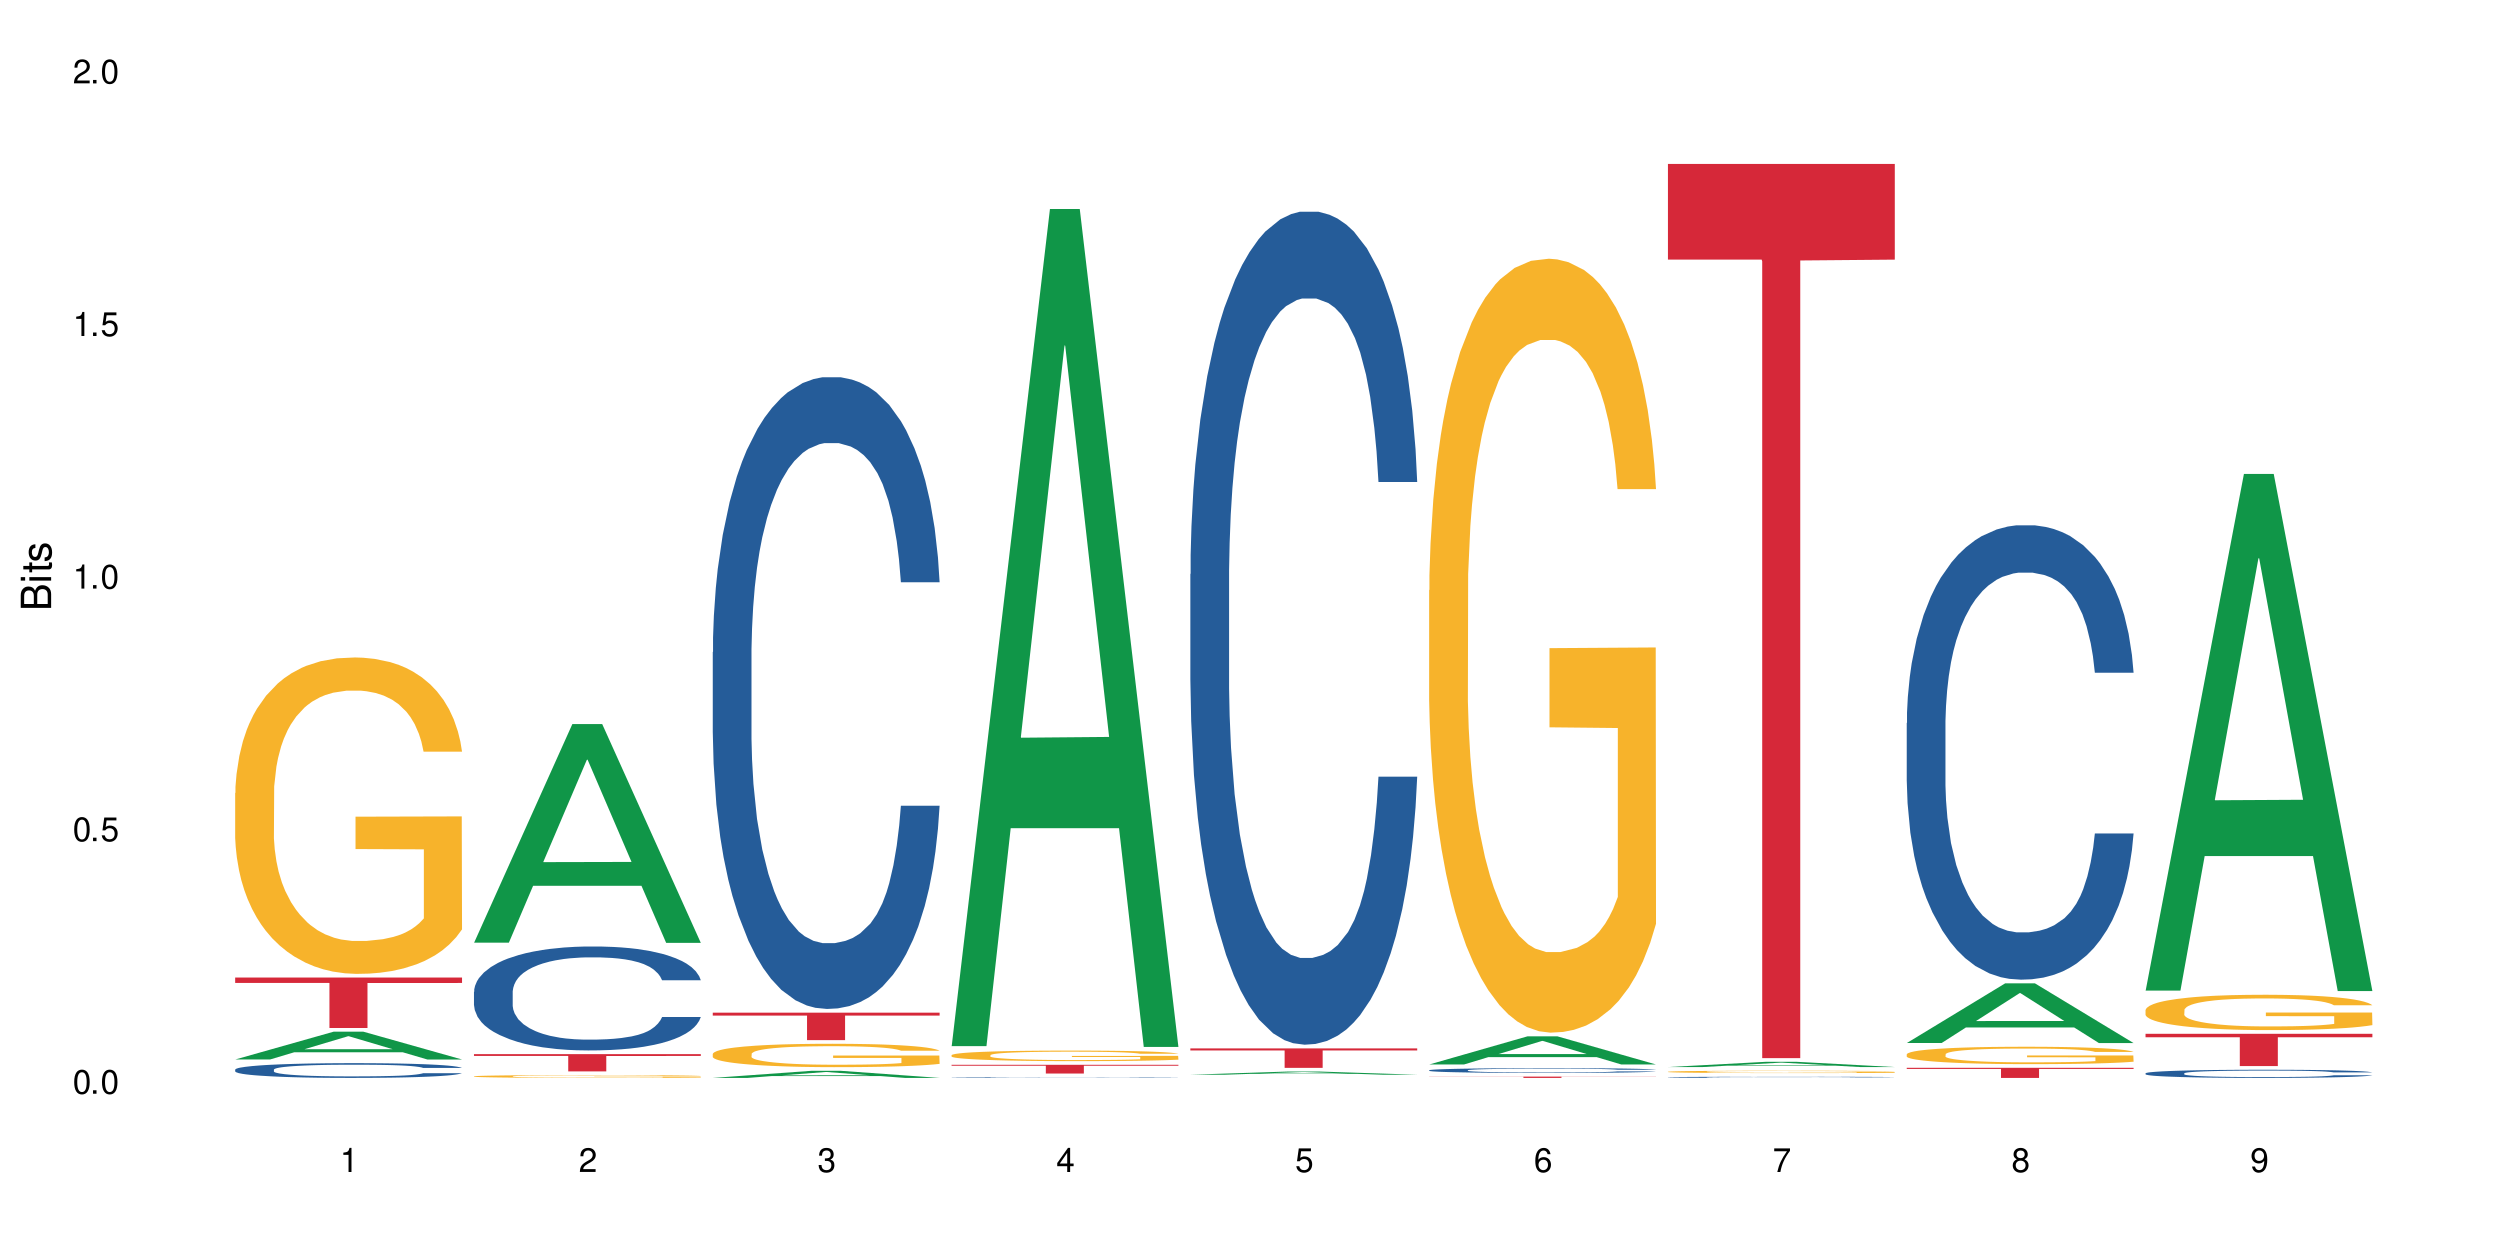
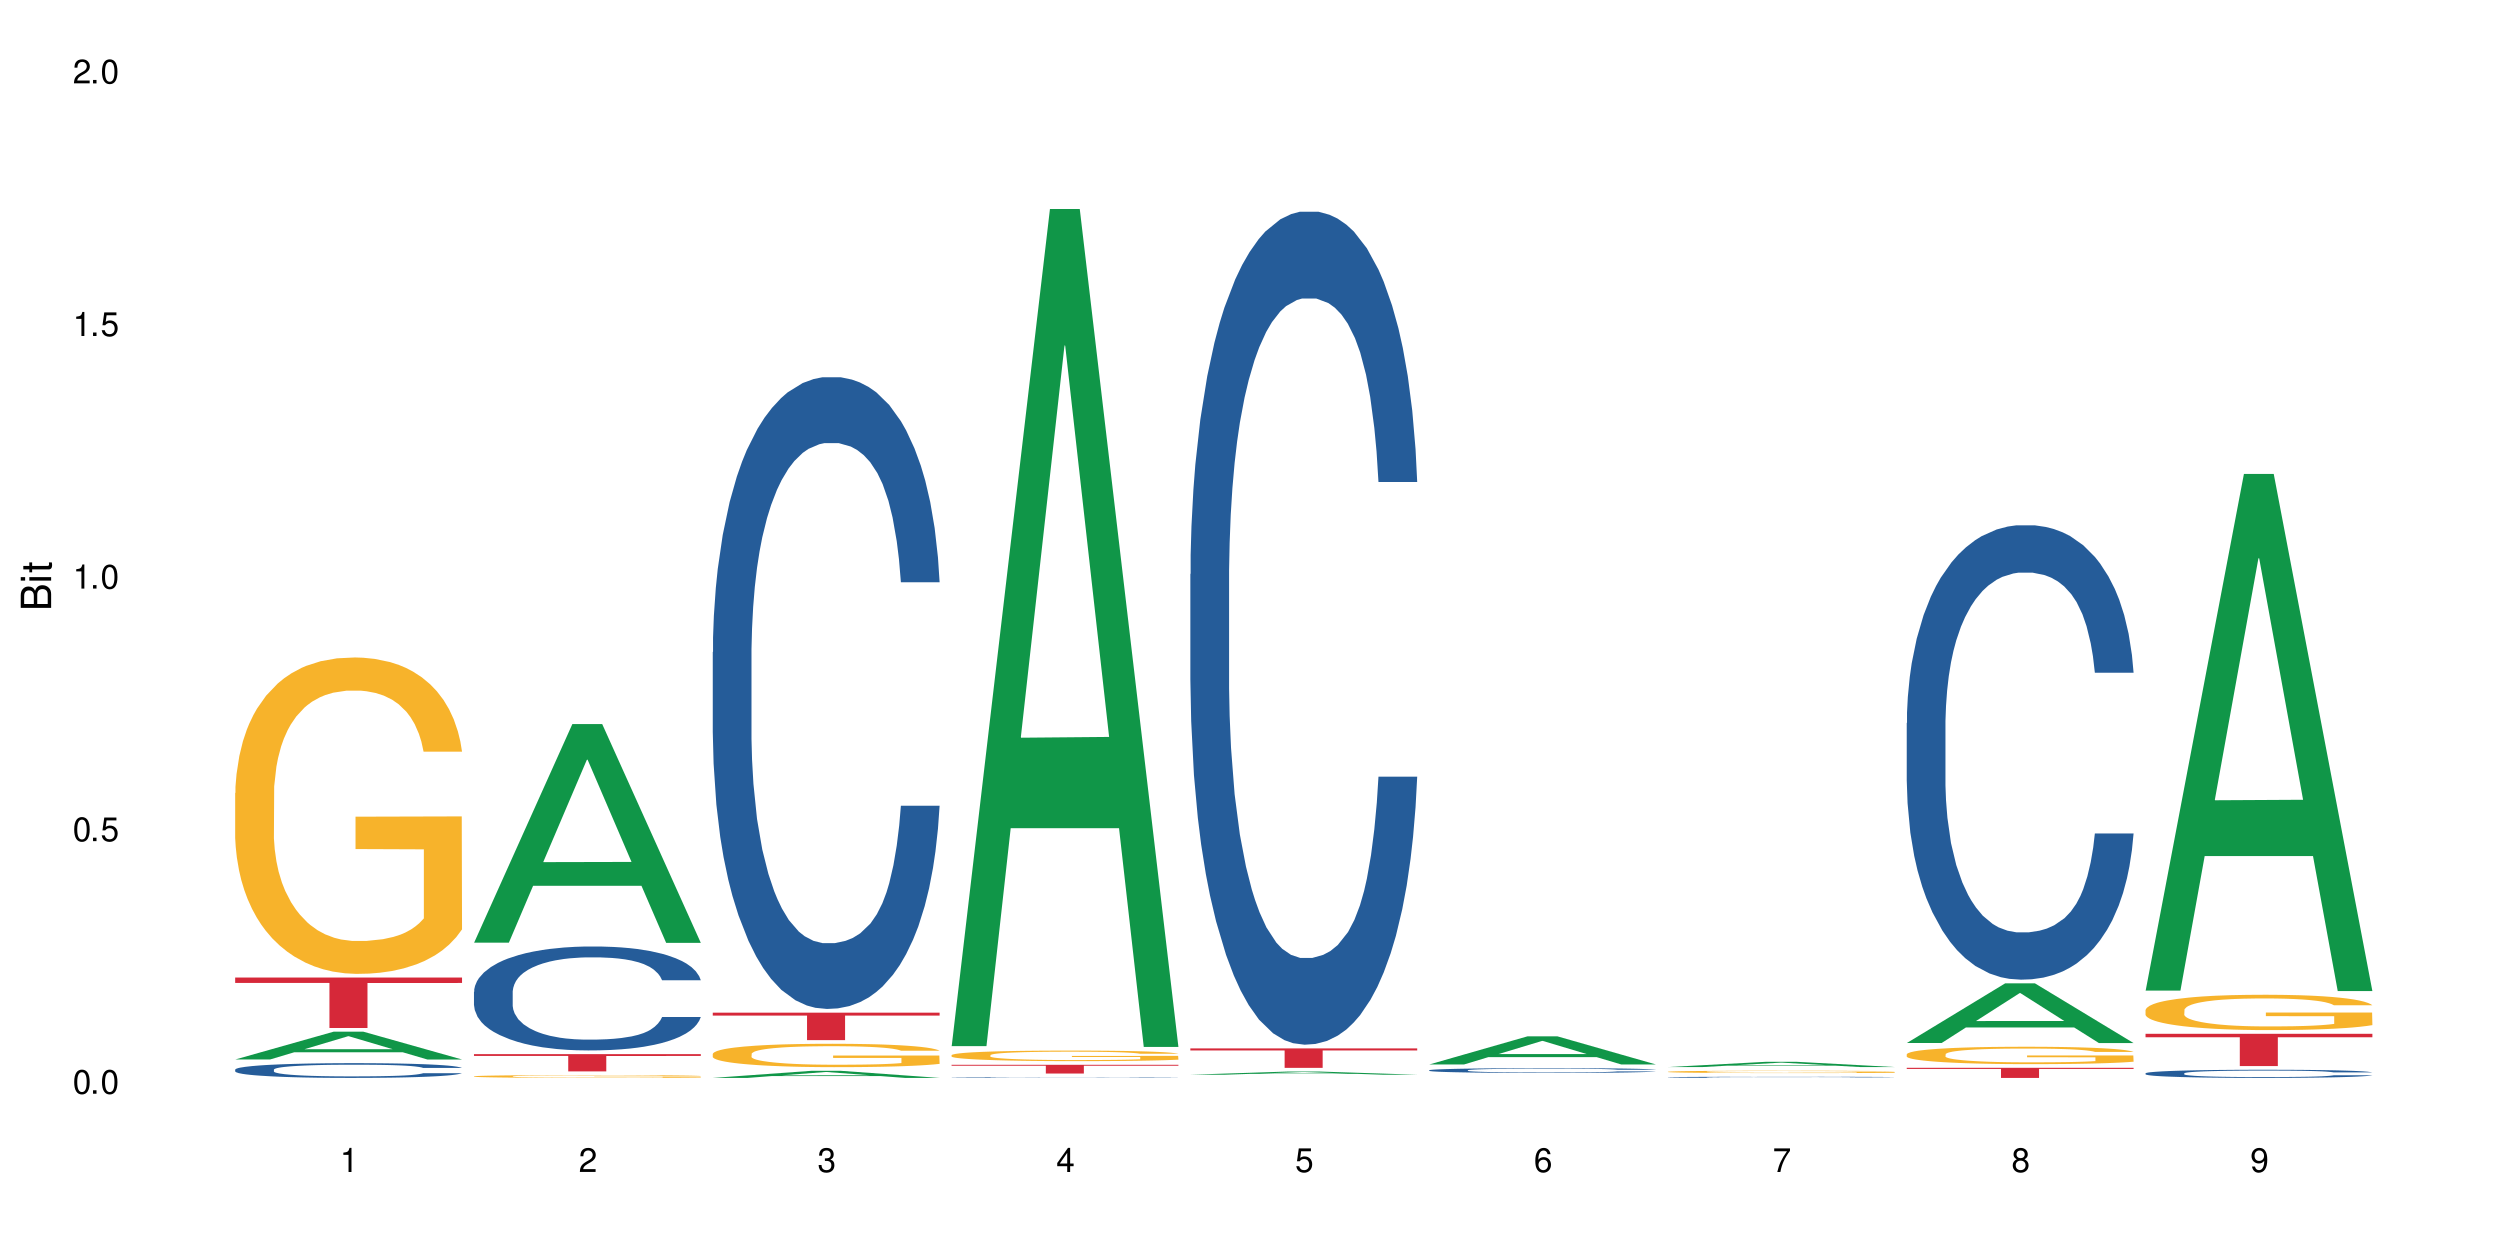
<svg xmlns="http://www.w3.org/2000/svg" xmlns:xlink="http://www.w3.org/1999/xlink" width="720" height="360" viewBox="0 0 720 360">
  <defs>
    <g>
      <g id="glyph-0-0">
</g>
      <g id="glyph-0-1">
        <path d="M 2.641 -6.938 C 2 -6.938 1.422 -6.656 1.078 -6.172 C 0.641 -5.562 0.406 -4.641 0.406 -3.359 C 0.406 -1.016 1.188 0.219 2.641 0.219 C 4.078 0.219 4.859 -1.016 4.859 -3.297 C 4.859 -4.641 4.656 -5.547 4.203 -6.172 C 3.844 -6.656 3.281 -6.938 2.641 -6.938 Z M 2.641 -6.188 C 3.547 -6.188 4 -5.25 4 -3.375 C 4 -1.406 3.562 -0.484 2.625 -0.484 C 1.734 -0.484 1.281 -1.438 1.281 -3.344 C 1.281 -5.25 1.734 -6.188 2.641 -6.188 Z M 2.641 -6.188 " />
      </g>
      <g id="glyph-0-2">
        <path d="M 1.828 -1 L 0.828 -1 L 0.828 0 L 1.828 0 Z M 1.828 -1 " />
      </g>
      <g id="glyph-0-3">
        <path d="M 4.562 -6.797 L 1.062 -6.797 L 0.547 -3.094 L 1.328 -3.094 C 1.719 -3.562 2.047 -3.734 2.578 -3.734 C 3.484 -3.734 4.062 -3.109 4.062 -2.094 C 4.062 -1.125 3.484 -0.531 2.578 -0.531 C 1.828 -0.531 1.375 -0.906 1.188 -1.672 L 0.328 -1.672 C 0.453 -1.109 0.547 -0.844 0.75 -0.594 C 1.125 -0.078 1.828 0.219 2.594 0.219 C 3.969 0.219 4.922 -0.781 4.922 -2.219 C 4.922 -3.562 4.031 -4.484 2.719 -4.484 C 2.25 -4.484 1.859 -4.359 1.469 -4.062 L 1.734 -5.969 L 4.562 -5.969 Z M 4.562 -6.797 " />
      </g>
      <g id="glyph-0-4">
        <path d="M 2.484 -4.938 L 2.484 0 L 3.328 0 L 3.328 -6.938 L 2.766 -6.938 C 2.469 -5.875 2.281 -5.734 0.984 -5.562 L 0.984 -4.938 Z M 2.484 -4.938 " />
      </g>
      <g id="glyph-0-5">
        <path d="M 4.859 -0.828 L 1.281 -0.828 C 1.359 -1.406 1.672 -1.781 2.5 -2.281 L 3.469 -2.828 C 4.406 -3.344 4.906 -4.062 4.906 -4.906 C 4.906 -5.484 4.672 -6.031 4.266 -6.406 C 3.859 -6.766 3.375 -6.938 2.719 -6.938 C 1.859 -6.938 1.219 -6.625 0.844 -6.031 C 0.609 -5.672 0.5 -5.234 0.484 -4.531 L 1.328 -4.531 C 1.359 -5.016 1.406 -5.281 1.531 -5.516 C 1.75 -5.938 2.188 -6.203 2.703 -6.203 C 3.469 -6.203 4.031 -5.641 4.031 -4.891 C 4.031 -4.344 3.719 -3.859 3.125 -3.516 L 2.234 -3 C 0.812 -2.172 0.406 -1.531 0.328 -0.016 L 4.859 -0.016 Z M 4.859 -0.828 " />
      </g>
      <g id="glyph-0-6">
        <path d="M 2.125 -3.188 L 2.578 -3.188 C 3.5 -3.188 3.984 -2.766 3.984 -1.922 C 3.984 -1.062 3.469 -0.531 2.594 -0.531 C 1.656 -0.531 1.203 -1 1.156 -2.016 L 0.312 -2.016 C 0.344 -1.453 0.438 -1.094 0.609 -0.781 C 0.953 -0.109 1.625 0.219 2.547 0.219 C 3.953 0.219 4.859 -0.625 4.859 -1.938 C 4.859 -2.828 4.516 -3.297 3.703 -3.594 C 4.344 -3.844 4.656 -4.328 4.656 -5.031 C 4.656 -6.219 3.875 -6.938 2.578 -6.938 C 1.203 -6.938 0.484 -6.172 0.453 -4.703 L 1.297 -4.703 C 1.312 -5.125 1.344 -5.359 1.453 -5.578 C 1.641 -5.969 2.062 -6.203 2.594 -6.203 C 3.344 -6.203 3.797 -5.75 3.797 -5 C 3.797 -4.516 3.609 -4.219 3.25 -4.047 C 3.016 -3.953 2.703 -3.922 2.125 -3.906 Z M 2.125 -3.188 " />
      </g>
      <g id="glyph-0-7">
        <path d="M 3.141 -1.672 L 3.141 0 L 3.984 0 L 3.984 -1.672 L 4.984 -1.672 L 4.984 -2.438 L 3.984 -2.438 L 3.984 -6.938 L 3.359 -6.938 L 0.266 -2.578 L 0.266 -1.672 Z M 3.141 -2.438 L 1 -2.438 L 3.141 -5.5 Z M 3.141 -2.438 " />
      </g>
      <g id="glyph-0-8">
        <path d="M 4.781 -5.125 C 4.609 -6.266 3.891 -6.938 2.844 -6.938 C 2.094 -6.938 1.422 -6.578 1.031 -5.953 C 0.594 -5.266 0.406 -4.422 0.406 -3.172 C 0.406 -2 0.578 -1.25 0.984 -0.641 C 1.359 -0.078 1.953 0.219 2.703 0.219 C 3.984 0.219 4.922 -0.75 4.922 -2.094 C 4.922 -3.375 4.062 -4.281 2.844 -4.281 C 2.172 -4.281 1.641 -4.031 1.281 -3.516 C 1.281 -5.234 1.828 -6.188 2.797 -6.188 C 3.391 -6.188 3.797 -5.797 3.938 -5.125 Z M 2.734 -3.531 C 3.547 -3.531 4.062 -2.953 4.062 -2.031 C 4.062 -1.156 3.484 -0.531 2.703 -0.531 C 1.922 -0.531 1.328 -1.188 1.328 -2.078 C 1.328 -2.938 1.906 -3.531 2.734 -3.531 Z M 2.734 -3.531 " />
      </g>
      <g id="glyph-0-9">
        <path d="M 4.984 -6.797 L 0.438 -6.797 L 0.438 -5.969 L 4.109 -5.969 C 2.5 -3.656 1.828 -2.234 1.328 0 L 2.219 0 C 2.594 -2.172 3.453 -4.047 4.984 -6.094 Z M 4.984 -6.797 " />
      </g>
      <g id="glyph-0-10">
        <path d="M 3.75 -3.656 C 4.469 -4.094 4.688 -4.438 4.688 -5.078 C 4.688 -6.172 3.844 -6.938 2.641 -6.938 C 1.438 -6.938 0.594 -6.172 0.594 -5.094 C 0.594 -4.438 0.812 -4.094 1.516 -3.656 C 0.734 -3.266 0.359 -2.703 0.359 -1.922 C 0.359 -0.656 1.281 0.219 2.641 0.219 C 3.984 0.219 4.922 -0.656 4.922 -1.922 C 4.922 -2.703 4.531 -3.266 3.75 -3.656 Z M 2.641 -6.188 C 3.359 -6.188 3.812 -5.75 3.812 -5.062 C 3.812 -4.406 3.344 -3.984 2.641 -3.984 C 1.922 -3.984 1.453 -4.406 1.453 -5.078 C 1.453 -5.75 1.922 -6.188 2.641 -6.188 Z M 2.641 -3.266 C 3.484 -3.266 4.062 -2.719 4.062 -1.906 C 4.062 -1.078 3.484 -0.531 2.625 -0.531 C 1.797 -0.531 1.219 -1.094 1.219 -1.906 C 1.219 -2.719 1.781 -3.266 2.641 -3.266 Z M 2.641 -3.266 " />
      </g>
      <g id="glyph-0-11">
        <path d="M 0.516 -1.578 C 0.672 -0.453 1.406 0.219 2.438 0.219 C 3.188 0.219 3.859 -0.141 4.266 -0.766 C 4.688 -1.453 4.891 -2.297 4.891 -3.547 C 4.891 -4.719 4.703 -5.453 4.312 -6.078 C 3.938 -6.641 3.344 -6.938 2.594 -6.938 C 1.297 -6.938 0.359 -5.969 0.359 -4.625 C 0.359 -3.344 1.234 -2.453 2.453 -2.453 C 3.094 -2.453 3.578 -2.672 4.016 -3.203 C 4 -1.484 3.469 -0.531 2.5 -0.531 C 1.906 -0.531 1.484 -0.906 1.359 -1.578 Z M 2.578 -6.203 C 3.375 -6.203 3.969 -5.531 3.969 -4.641 C 3.969 -3.797 3.391 -3.188 2.547 -3.188 C 1.734 -3.188 1.234 -3.766 1.234 -4.688 C 1.234 -5.562 1.797 -6.203 2.578 -6.203 Z M 2.578 -6.203 " />
      </g>
      <g id="glyph-1-0">
</g>
      <g id="glyph-1-1">
        <path d="M 0 -0.953 L 0 -4.891 C 0 -5.719 -0.234 -6.344 -0.734 -6.797 C -1.188 -7.234 -1.812 -7.469 -2.5 -7.469 C -3.547 -7.469 -4.188 -7 -4.625 -5.875 C -4.984 -6.688 -5.625 -7.094 -6.531 -7.094 C -7.172 -7.094 -7.734 -6.859 -8.141 -6.391 C -8.562 -5.922 -8.75 -5.344 -8.75 -4.5 L -8.75 -0.953 Z M -4.984 -2.062 L -7.766 -2.062 L -7.766 -4.219 C -7.766 -4.844 -7.688 -5.203 -7.453 -5.5 C -7.219 -5.812 -6.859 -5.969 -6.375 -5.969 C -5.891 -5.969 -5.531 -5.812 -5.297 -5.5 C -5.062 -5.203 -4.984 -4.844 -4.984 -4.219 Z M -0.984 -2.062 L -4 -2.062 L -4 -4.781 C -4 -5.766 -3.438 -6.359 -2.484 -6.359 C -1.547 -6.359 -0.984 -5.766 -0.984 -4.781 Z M -0.984 -2.062 " />
      </g>
      <g id="glyph-1-2">
        <path d="M -6.281 -1.797 L -6.281 -0.797 L 0 -0.797 L 0 -1.797 Z M -8.75 -1.797 L -8.75 -0.797 L -7.484 -0.797 L -7.484 -1.797 Z M -8.75 -1.797 " />
      </g>
      <g id="glyph-1-3">
        <path d="M -6.281 -3.047 L -6.281 -2.016 L -8.016 -2.016 L -8.016 -1.016 L -6.281 -1.016 L -6.281 -0.172 L -5.469 -0.172 L -5.469 -1.016 L -0.719 -1.016 C -0.078 -1.016 0.281 -1.453 0.281 -2.234 C 0.281 -2.5 0.25 -2.719 0.188 -3.047 L -0.641 -3.047 C -0.609 -2.906 -0.594 -2.766 -0.594 -2.562 C -0.594 -2.141 -0.719 -2.016 -1.156 -2.016 L -5.469 -2.016 L -5.469 -3.047 Z M -6.281 -3.047 " />
      </g>
      <g id="glyph-1-4">
-         <path d="M -4.531 -5.25 C -5.766 -5.25 -6.469 -4.422 -6.469 -2.969 C -6.469 -1.516 -5.719 -0.562 -4.547 -0.562 C -3.562 -0.562 -3.094 -1.062 -2.734 -2.562 L -2.516 -3.484 C -2.344 -4.188 -2.094 -4.469 -1.641 -4.469 C -1.047 -4.469 -0.641 -3.875 -0.641 -3 C -0.641 -2.453 -0.797 -2 -1.062 -1.75 C -1.25 -1.594 -1.422 -1.531 -1.875 -1.469 L -1.875 -0.406 C -0.422 -0.453 0.281 -1.266 0.281 -2.922 C 0.281 -4.5 -0.5 -5.516 -1.719 -5.516 C -2.656 -5.516 -3.172 -4.984 -3.469 -3.734 L -3.703 -2.766 C -3.891 -1.953 -4.156 -1.609 -4.594 -1.609 C -5.188 -1.609 -5.547 -2.125 -5.547 -2.938 C -5.547 -3.75 -5.203 -4.172 -4.531 -4.203 Z M -4.531 -5.25 " />
-       </g>
+         </g>
    </g>
  </defs>
  <rect x="-72" y="-36" width="864" height="432" fill="rgb(100%, 100%, 100%)" fill-opacity="1" />
  <path fill-rule="nonzero" fill="rgb(6.275%, 58.824%, 28.235%)" fill-opacity="1" d="M 67.73 305.129 L 67.801 305.121 L 96.07 297.129 L 104.656 297.129 L 133.066 305.137 L 123.082 305.137 L 115.965 303.047 L 84.762 303.047 L 77.781 305.129 L 67.73 305.129 L 87.766 302.18 L 113.102 302.172 L 100.469 298.438 L 100.328 298.43 L 100.188 298.449 L 87.695 302.172 L 87.766 302.18 Z M 67.73 305.129 " />
  <path fill-rule="nonzero" fill="rgb(14.51%, 36.078%, 60%)" fill-opacity="1" d="M 67.73 308.039 L 67.812 308.035 L 67.812 307.941 L 68.051 307.797 L 68.605 307.609 L 69.164 307.48 L 70.598 307.254 L 72.59 307.031 L 74.664 306.859 L 76.176 306.758 L 77.531 306.68 L 80.637 306.539 L 82.629 306.465 L 84.781 306.398 L 87.41 306.332 L 89.324 306.293 L 93.625 306.23 L 96.812 306.203 L 99.281 306.191 L 104.621 306.191 L 107.809 306.207 L 110.117 306.227 L 112.668 306.258 L 114.82 306.293 L 118.562 306.379 L 121.91 306.488 L 123.426 306.551 L 125.816 306.672 L 127.648 306.785 L 128.922 306.887 L 130.355 307.031 L 131.629 307.207 L 132.586 307.402 L 133.066 307.57 L 121.91 307.57 L 121.352 307.414 L 120.715 307.293 L 119.52 307.137 L 118.324 307.023 L 116.652 306.91 L 115.137 306.836 L 113.066 306.762 L 111.234 306.715 L 109.32 306.68 L 107.488 306.66 L 103.984 306.637 L 99.922 306.637 L 98.406 306.645 L 95.297 306.672 L 93.625 306.699 L 91.234 306.754 L 89.562 306.805 L 87.57 306.883 L 86.215 306.949 L 84.543 307.051 L 83.348 307.141 L 81.992 307.27 L 81.195 307.363 L 80.48 307.473 L 79.84 307.602 L 79.363 307.738 L 79.043 307.883 L 78.887 308.02 L 78.887 308.621 L 79.043 308.762 L 79.441 308.926 L 80.48 309.16 L 81.992 309.367 L 83.746 309.531 L 85.418 309.648 L 86.375 309.703 L 87.648 309.766 L 89.641 309.84 L 92.512 309.918 L 94.184 309.949 L 96.734 309.98 L 99.363 309.996 L 102.867 309.996 L 105.977 309.98 L 108.047 309.961 L 110.199 309.93 L 113.145 309.863 L 114.98 309.801 L 116.57 309.73 L 117.766 309.656 L 118.562 309.594 L 119.758 309.473 L 120.715 309.34 L 121.434 309.203 L 121.91 309.074 L 133.066 309.074 L 132.586 309.227 L 131.871 309.379 L 131.152 309.492 L 130.039 309.629 L 128.762 309.75 L 126.93 309.883 L 125.418 309.973 L 123.426 310.07 L 121.59 310.145 L 119.602 310.211 L 116.652 310.289 L 114.738 310.328 L 112.668 310.363 L 110.199 310.391 L 107.09 310.418 L 103.746 310.434 L 100.637 310.438 L 97.289 310.43 L 94.82 310.414 L 91.555 310.383 L 87.492 310.312 L 84.543 310.238 L 82.23 310.164 L 80.238 310.086 L 78.008 309.98 L 75.141 309.809 L 73.387 309.68 L 72.191 309.57 L 70.84 309.418 L 69.883 309.281 L 68.766 309.066 L 67.969 308.789 L 67.73 308.574 Z M 67.73 308.039 " />
  <path fill-rule="nonzero" fill="rgb(96.863%, 70.196%, 16.863%)" fill-opacity="1" d="M 67.73 228.379 L 67.812 228.297 L 67.812 226.633 L 68.129 222.887 L 68.926 217.727 L 69.961 213.484 L 71.078 210.152 L 71.793 208.406 L 72.988 205.91 L 74.023 204.078 L 76.656 200.332 L 80 196.836 L 81.832 195.34 L 83.906 193.926 L 86.852 192.344 L 88.207 191.762 L 92.352 190.43 L 97.051 189.598 L 102.23 189.348 L 104.621 189.43 L 107.887 189.762 L 112.348 190.68 L 114.898 191.512 L 116.891 192.344 L 118.961 193.426 L 121.512 195.09 L 123.902 197.086 L 125.816 199.086 L 127.727 201.582 L 129.32 204.246 L 130.676 207.156 L 131.871 210.652 L 132.586 213.566 L 133.066 216.48 L 121.988 216.48 L 121.352 213.566 L 120.637 211.32 L 119.441 208.574 L 118.246 206.574 L 117.051 204.992 L 114.82 202.832 L 112.906 201.5 L 110.516 200.332 L 108.207 199.586 L 105.578 199.086 L 103.984 198.918 L 99.762 198.918 L 95.938 199.5 L 93.707 200.168 L 92.113 200.832 L 89.879 202.082 L 88.527 203.078 L 87.73 203.746 L 85.34 206.324 L 83.746 208.656 L 82.871 210.238 L 81.754 212.734 L 80.957 214.98 L 80.082 218.309 L 79.602 220.809 L 78.965 226.465 L 78.887 241.445 L 79.125 244.609 L 79.602 248.023 L 80.238 251.02 L 81.195 254.18 L 82.152 256.594 L 83.824 259.84 L 85.258 262.004 L 86.375 263.418 L 88.527 265.668 L 89.402 266.414 L 91.473 267.914 L 93.625 269.078 L 96.254 270.078 L 98.246 270.578 L 101.434 270.992 L 105.496 270.992 L 110.277 270.492 L 113.305 269.828 L 115.379 269.16 L 116.73 268.578 L 118.406 267.664 L 119.602 266.832 L 120.715 265.914 L 122.07 264.5 L 122.07 244.609 L 102.391 244.527 L 102.391 235.207 L 132.984 235.121 L 133.066 267.664 L 131.391 269.91 L 129.32 272.074 L 127.328 273.738 L 125.258 275.152 L 122.309 276.734 L 119.918 277.734 L 116.254 278.898 L 112.906 279.648 L 109.402 280.148 L 106.293 280.398 L 102.629 280.48 L 99.363 280.312 L 95.855 279.816 L 93.066 279.148 L 90.52 278.316 L 87.969 277.234 L 84.781 275.488 L 82.711 274.07 L 80.559 272.324 L 78.406 270.242 L 76.496 267.996 L 75.219 266.25 L 73.945 264.25 L 72.59 261.754 L 71.316 258.926 L 70.359 256.344 L 69.484 253.434 L 68.848 250.684 L 68.211 246.941 L 67.891 243.945 L 67.73 241.363 Z M 67.73 228.379 " />
  <path fill-rule="nonzero" fill="rgb(83.922%, 15.686%, 22.353%)" fill-opacity="1" d="M 67.73 281.539 L 133.066 281.539 L 133.066 283.094 L 105.836 283.105 L 105.836 296.07 L 94.879 296.07 L 94.879 283.121 L 94.723 283.094 L 67.73 283.094 Z M 67.73 281.539 " />
  <path fill-rule="nonzero" fill="rgb(6.275%, 58.824%, 28.235%)" fill-opacity="1" d="M 136.504 271.492 L 136.574 271.434 L 164.844 208.523 L 173.43 208.523 L 201.836 271.555 L 191.855 271.555 L 184.738 255.102 L 153.535 255.102 L 146.555 271.492 L 136.504 271.492 L 156.535 248.293 L 181.875 248.234 L 169.242 218.82 L 169.102 218.762 L 168.961 218.938 L 156.469 248.234 L 156.535 248.293 Z M 136.504 271.492 " />
  <path fill-rule="nonzero" fill="rgb(14.51%, 36.078%, 60%)" fill-opacity="1" d="M 136.504 285.625 L 136.582 285.598 L 136.582 284.941 L 136.824 283.902 L 137.379 282.59 L 137.938 281.688 L 139.371 280.074 L 141.363 278.516 L 143.434 277.312 L 144.949 276.602 L 146.305 276.055 L 149.41 275.043 L 151.402 274.523 L 153.555 274.059 L 156.184 273.594 L 158.098 273.32 L 162.398 272.883 L 165.586 272.691 L 168.055 272.609 L 173.395 272.609 L 176.582 272.719 L 178.891 272.855 L 181.441 273.074 L 183.594 273.32 L 187.336 273.922 L 190.684 274.688 L 192.195 275.125 L 194.586 275.973 L 196.418 276.793 L 197.695 277.504 L 199.129 278.516 L 200.402 279.746 L 201.359 281.141 L 201.836 282.316 L 190.684 282.316 L 190.125 281.223 L 189.488 280.375 L 188.293 279.254 L 187.098 278.461 L 185.426 277.668 L 183.91 277.148 L 181.84 276.629 L 180.008 276.301 L 178.094 276.055 L 176.262 275.891 L 172.758 275.727 L 168.691 275.727 L 167.18 275.781 L 164.07 276 L 162.398 276.191 L 160.008 276.574 L 158.336 276.93 L 156.344 277.477 L 154.988 277.941 L 153.316 278.652 L 152.121 279.281 L 150.766 280.184 L 149.969 280.867 L 149.25 281.633 L 148.613 282.535 L 148.137 283.492 L 147.816 284.504 L 147.66 285.488 L 147.66 289.73 L 147.816 290.715 L 148.215 291.863 L 149.25 293.531 L 150.766 294.98 L 152.52 296.129 L 154.191 296.949 L 155.148 297.332 L 156.422 297.77 L 158.414 298.316 L 161.281 298.863 L 162.957 299.082 L 165.504 299.301 L 168.137 299.41 L 171.641 299.41 L 174.746 299.301 L 176.82 299.164 L 178.973 298.945 L 181.918 298.48 L 183.75 298.043 L 185.344 297.523 L 186.539 297.004 L 187.336 296.566 L 188.531 295.719 L 189.488 294.789 L 190.203 293.832 L 190.684 292.902 L 201.836 292.902 L 201.359 293.996 L 200.645 295.062 L 199.926 295.855 L 198.809 296.812 L 197.535 297.66 L 195.703 298.617 L 194.188 299.246 L 192.195 299.93 L 190.363 300.449 L 188.371 300.914 L 185.426 301.461 L 183.512 301.734 L 181.441 301.98 L 178.973 302.199 L 175.863 302.391 L 172.516 302.5 L 169.41 302.527 L 166.062 302.473 L 163.594 302.363 L 160.328 302.117 L 156.262 301.625 L 153.316 301.105 L 151.004 300.586 L 149.012 300.039 L 146.781 299.301 L 143.914 298.098 L 142.16 297.168 L 140.965 296.402 L 139.609 295.336 L 138.656 294.379 L 137.539 292.848 L 136.742 290.906 L 136.504 289.402 Z M 136.504 285.625 " />
  <path fill-rule="nonzero" fill="rgb(96.863%, 70.196%, 16.863%)" fill-opacity="1" d="M 136.504 309.973 L 136.582 309.973 L 136.582 309.961 L 136.902 309.926 L 137.699 309.879 L 138.734 309.84 L 139.852 309.812 L 140.566 309.797 L 141.762 309.773 L 142.797 309.758 L 145.426 309.723 L 148.773 309.691 L 150.605 309.68 L 152.68 309.668 L 155.625 309.652 L 156.98 309.648 L 161.125 309.637 L 165.824 309.629 L 171.004 309.625 L 173.395 309.629 L 176.66 309.629 L 181.121 309.637 L 183.672 309.645 L 185.664 309.652 L 187.734 309.664 L 190.285 309.676 L 192.676 309.695 L 194.586 309.715 L 196.5 309.734 L 198.094 309.758 L 199.449 309.785 L 200.645 309.816 L 201.359 309.844 L 201.836 309.867 L 190.762 309.867 L 190.125 309.844 L 189.41 309.824 L 188.215 309.797 L 185.824 309.766 L 183.594 309.746 L 181.68 309.734 L 179.289 309.723 L 176.98 309.719 L 174.348 309.715 L 172.758 309.711 L 168.535 309.711 L 164.707 309.719 L 162.477 309.723 L 160.883 309.73 L 158.652 309.738 L 157.301 309.75 L 156.504 309.754 L 154.113 309.777 L 152.52 309.797 L 151.641 309.812 L 150.527 309.836 L 149.73 309.855 L 148.852 309.887 L 148.375 309.906 L 147.738 309.957 L 147.66 310.09 L 147.898 310.121 L 148.375 310.148 L 149.012 310.176 L 149.969 310.203 L 150.926 310.227 L 152.598 310.254 L 154.031 310.273 L 155.148 310.285 L 157.301 310.309 L 158.176 310.312 L 160.246 310.328 L 162.398 310.336 L 165.027 310.348 L 167.02 310.352 L 170.207 310.355 L 174.27 310.355 L 179.051 310.352 L 182.078 310.344 L 184.148 310.34 L 185.504 310.332 L 187.176 310.324 L 188.371 310.316 L 189.488 310.309 L 190.844 310.297 L 190.844 310.121 L 171.164 310.117 L 171.164 310.035 L 201.758 310.035 L 201.836 310.324 L 200.164 310.344 L 198.094 310.363 L 196.102 310.379 L 194.031 310.391 L 191.082 310.406 L 188.691 310.414 L 185.027 310.426 L 181.68 310.434 L 178.176 310.438 L 168.137 310.438 L 164.629 310.434 L 161.84 310.426 L 159.289 310.418 L 156.742 310.41 L 153.555 310.395 L 151.484 310.383 L 149.332 310.367 L 147.18 310.348 L 145.27 310.328 L 143.992 310.312 L 142.719 310.293 L 141.363 310.273 L 140.09 310.246 L 139.133 310.223 L 138.258 310.199 L 137.617 310.172 L 136.98 310.141 L 136.664 310.113 L 136.504 310.09 Z M 136.504 309.973 " />
  <path fill-rule="nonzero" fill="rgb(83.922%, 15.686%, 22.353%)" fill-opacity="1" d="M 136.504 303.582 L 201.836 303.582 L 201.836 304.117 L 174.609 304.121 L 174.609 308.57 L 163.652 308.57 L 163.652 304.125 L 163.496 304.117 L 136.504 304.117 Z M 136.504 303.582 " />
  <path fill-rule="nonzero" fill="rgb(6.275%, 58.824%, 28.235%)" fill-opacity="1" d="M 205.277 310.438 L 205.348 310.434 L 233.617 308.398 L 242.203 308.398 L 270.609 310.438 L 260.629 310.438 L 253.508 309.906 L 222.309 309.906 L 215.328 310.438 L 205.277 310.438 L 225.309 309.688 L 250.648 309.684 L 238.012 308.734 L 237.875 308.73 L 237.734 308.738 L 225.238 309.684 L 225.309 309.688 Z M 205.277 310.438 " />
  <path fill-rule="nonzero" fill="rgb(14.51%, 36.078%, 60%)" fill-opacity="1" d="M 205.277 187.812 L 205.355 187.645 L 205.355 183.652 L 205.594 177.336 L 206.152 169.352 L 206.711 163.863 L 208.145 154.055 L 210.137 144.574 L 212.207 137.258 L 213.723 132.934 L 215.078 129.609 L 218.184 123.453 L 220.176 120.297 L 222.328 117.469 L 224.957 114.641 L 226.867 112.977 L 231.172 110.316 L 234.359 109.152 L 236.828 108.656 L 242.168 108.656 L 245.352 109.32 L 247.664 110.152 L 250.215 111.48 L 252.363 112.977 L 256.109 116.637 L 259.457 121.293 L 260.969 123.953 L 263.359 129.109 L 265.191 134.098 L 266.469 138.422 L 267.902 144.574 L 269.176 152.059 L 270.133 160.539 L 270.609 167.688 L 259.457 167.688 L 258.898 161.039 L 258.262 155.883 L 257.066 149.062 L 255.871 144.242 L 254.195 139.418 L 252.684 136.258 L 250.613 133.102 L 248.777 131.105 L 246.867 129.609 L 245.035 128.609 L 241.527 127.613 L 237.465 127.613 L 235.953 127.945 L 232.844 129.273 L 231.172 130.438 L 228.781 132.766 L 227.109 134.93 L 225.117 138.254 L 223.762 141.082 L 222.09 145.406 L 220.895 149.23 L 219.539 154.719 L 218.742 158.875 L 218.023 163.531 L 217.387 169.02 L 216.91 174.84 L 216.59 180.992 L 216.43 186.98 L 216.43 212.754 L 216.59 218.742 L 216.988 225.727 L 218.023 235.871 L 219.539 244.684 L 221.293 251.668 L 222.965 256.656 L 223.922 258.984 L 225.195 261.648 L 227.188 264.973 L 230.055 268.297 L 231.73 269.629 L 234.277 270.961 L 236.906 271.625 L 240.414 271.625 L 243.52 270.961 L 245.594 270.129 L 247.742 268.797 L 250.691 265.969 L 252.523 263.309 L 254.117 260.148 L 255.312 256.992 L 256.109 254.328 L 257.305 249.176 L 258.262 243.52 L 258.977 237.699 L 259.457 232.047 L 270.609 232.047 L 270.133 238.699 L 269.414 245.184 L 268.699 250.004 L 267.582 255.828 L 266.309 260.98 L 264.477 266.801 L 262.961 270.625 L 260.969 274.785 L 259.137 277.945 L 257.145 280.77 L 254.195 284.098 L 252.285 285.758 L 250.215 287.258 L 247.742 288.586 L 244.637 289.75 L 241.289 290.414 L 238.184 290.582 L 234.836 290.25 L 232.367 289.586 L 229.098 288.086 L 225.035 285.094 L 222.09 281.934 L 219.777 278.773 L 217.785 275.449 L 215.555 270.961 L 212.688 263.641 L 210.934 257.988 L 209.738 253.332 L 208.383 246.848 L 207.426 241.027 L 206.312 231.715 L 205.516 219.906 L 205.277 210.762 Z M 205.277 187.812 " />
  <path fill-rule="nonzero" fill="rgb(96.863%, 70.196%, 16.863%)" fill-opacity="1" d="M 205.277 303.492 L 205.355 303.484 L 205.355 303.363 L 205.676 303.086 L 206.473 302.703 L 207.508 302.391 L 208.621 302.145 L 209.34 302.016 L 210.535 301.832 L 211.57 301.695 L 214.199 301.418 L 217.547 301.16 L 219.379 301.051 L 221.449 300.945 L 224.398 300.828 L 225.754 300.785 L 229.895 300.688 L 234.598 300.625 L 239.777 300.605 L 242.168 300.613 L 245.434 300.637 L 249.895 300.707 L 252.445 300.766 L 254.438 300.828 L 256.508 300.91 L 259.059 301.031 L 261.449 301.18 L 263.359 301.328 L 265.273 301.512 L 266.867 301.707 L 268.219 301.922 L 269.414 302.184 L 270.133 302.398 L 270.609 302.613 L 259.535 302.613 L 258.898 302.398 L 258.18 302.23 L 256.984 302.027 L 255.789 301.879 L 254.594 301.762 L 252.363 301.602 L 250.453 301.504 L 248.062 301.418 L 245.75 301.363 L 243.121 301.328 L 241.527 301.312 L 237.305 301.312 L 233.48 301.359 L 231.25 301.406 L 229.656 301.457 L 227.426 301.547 L 226.07 301.621 L 225.273 301.672 L 222.883 301.863 L 221.293 302.035 L 220.414 302.152 L 219.301 302.336 L 218.504 302.5 L 217.625 302.746 L 217.148 302.934 L 216.512 303.352 L 216.43 304.457 L 216.672 304.691 L 217.148 304.945 L 217.785 305.164 L 218.742 305.398 L 219.699 305.578 L 221.371 305.816 L 222.805 305.977 L 223.922 306.082 L 226.07 306.25 L 226.949 306.305 L 229.02 306.414 L 231.172 306.5 L 233.801 306.574 L 235.793 306.609 L 238.98 306.641 L 243.043 306.641 L 247.824 306.605 L 250.852 306.555 L 252.922 306.508 L 254.277 306.465 L 255.949 306.395 L 257.145 306.336 L 258.262 306.266 L 259.613 306.16 L 259.613 304.691 L 239.934 304.688 L 239.934 303.996 L 270.531 303.992 L 270.609 306.395 L 268.938 306.562 L 266.867 306.723 L 264.875 306.844 L 262.801 306.949 L 259.855 307.066 L 257.465 307.141 L 253.801 307.227 L 250.453 307.281 L 246.945 307.32 L 243.84 307.336 L 240.176 307.344 L 236.906 307.332 L 233.402 307.293 L 230.613 307.246 L 228.062 307.184 L 225.516 307.102 L 222.328 306.973 L 220.254 306.871 L 218.105 306.742 L 215.953 306.586 L 214.039 306.422 L 212.766 306.293 L 211.492 306.145 L 210.137 305.961 L 208.863 305.75 L 207.906 305.559 L 207.027 305.344 L 206.391 305.141 L 205.754 304.863 L 205.438 304.641 L 205.277 304.453 Z M 205.277 303.492 " />
  <path fill-rule="nonzero" fill="rgb(83.922%, 15.686%, 22.353%)" fill-opacity="1" d="M 205.277 291.641 L 270.609 291.641 L 270.609 292.484 L 243.383 292.492 L 243.383 299.551 L 232.426 299.551 L 232.426 292.5 L 232.266 292.484 L 205.277 292.484 Z M 205.277 291.641 " />
  <path fill-rule="nonzero" fill="rgb(6.275%, 58.824%, 28.235%)" fill-opacity="1" d="M 274.051 301.285 L 274.117 301.059 L 302.387 60.191 L 310.973 60.191 L 339.383 301.512 L 329.402 301.512 L 322.281 238.52 L 291.082 238.52 L 284.102 301.285 L 274.051 301.285 L 294.082 212.461 L 319.422 212.234 L 306.785 99.617 L 306.645 99.391 L 306.508 100.07 L 294.012 212.234 L 294.082 212.461 Z M 274.051 301.285 " />
  <path fill-rule="nonzero" fill="rgb(14.51%, 36.078%, 60%)" fill-opacity="1" d="M 274.051 310.328 L 274.129 310.328 L 274.129 310.32 L 274.367 310.316 L 274.926 310.305 L 275.484 310.301 L 276.918 310.289 L 278.91 310.277 L 280.98 310.27 L 282.496 310.266 L 283.848 310.262 L 286.957 310.258 L 288.949 310.254 L 291.102 310.25 L 293.73 310.246 L 295.641 310.246 L 299.945 310.242 L 303.129 310.242 L 305.602 310.238 L 310.938 310.238 L 314.125 310.242 L 318.984 310.242 L 321.137 310.246 L 324.883 310.25 L 328.23 310.254 L 329.742 310.258 L 332.133 310.262 L 333.965 310.27 L 335.238 310.273 L 336.676 310.277 L 337.949 310.289 L 338.906 310.297 L 339.383 310.305 L 328.23 310.305 L 327.672 310.297 L 327.035 310.293 L 324.645 310.277 L 322.969 310.273 L 321.457 310.27 L 319.383 310.266 L 317.551 310.266 L 315.641 310.262 L 299.945 310.262 L 297.555 310.266 L 295.879 310.27 L 293.887 310.273 L 292.535 310.273 L 290.859 310.281 L 289.664 310.285 L 288.312 310.289 L 287.516 310.293 L 286.797 310.301 L 286.16 310.305 L 285.684 310.312 L 285.203 310.324 L 285.203 310.355 L 285.363 310.359 L 285.762 310.367 L 286.797 310.379 L 288.312 310.391 L 290.062 310.398 L 291.738 310.402 L 292.691 310.406 L 293.969 310.406 L 295.961 310.41 L 298.828 310.414 L 300.5 310.418 L 314.363 310.418 L 316.516 310.414 L 319.465 310.414 L 321.297 310.41 L 322.891 310.406 L 324.086 310.402 L 324.883 310.398 L 326.078 310.395 L 327.035 310.387 L 327.75 310.383 L 328.23 310.375 L 339.383 310.375 L 338.906 310.383 L 338.188 310.391 L 337.473 310.395 L 336.355 310.402 L 335.082 310.406 L 333.25 310.414 L 331.734 310.418 L 329.742 310.422 L 327.91 310.426 L 325.918 310.43 L 322.969 310.434 L 318.984 310.434 L 316.516 310.438 L 297.871 310.438 L 293.809 310.434 L 290.859 310.43 L 288.551 310.426 L 286.559 310.422 L 284.328 310.418 L 281.457 310.41 L 279.707 310.402 L 278.512 310.398 L 277.156 310.391 L 276.199 310.387 L 275.086 310.375 L 274.289 310.363 L 274.051 310.352 Z M 274.051 310.328 " />
  <path fill-rule="nonzero" fill="rgb(96.863%, 70.196%, 16.863%)" fill-opacity="1" d="M 274.051 303.871 L 274.129 303.867 L 274.129 303.812 L 274.449 303.688 L 275.246 303.516 L 276.281 303.375 L 277.395 303.262 L 278.113 303.203 L 279.309 303.121 L 280.344 303.059 L 282.973 302.934 L 286.32 302.82 L 288.152 302.77 L 290.223 302.723 L 293.172 302.668 L 294.527 302.648 L 298.668 302.605 L 303.371 302.578 L 308.547 302.566 L 310.938 302.57 L 314.207 302.582 L 318.668 302.613 L 321.219 302.641 L 323.207 302.668 L 325.281 302.703 L 327.832 302.762 L 330.219 302.828 L 332.133 302.895 L 334.043 302.977 L 335.637 303.066 L 336.992 303.164 L 338.188 303.281 L 338.906 303.379 L 339.383 303.473 L 328.309 303.473 L 327.672 303.379 L 326.953 303.301 L 325.758 303.211 L 324.562 303.145 L 323.367 303.09 L 321.137 303.02 L 319.227 302.973 L 316.836 302.934 L 314.523 302.91 L 311.895 302.895 L 310.301 302.887 L 306.078 302.887 L 302.254 302.906 L 300.023 302.93 L 298.43 302.953 L 296.199 302.992 L 294.844 303.027 L 294.047 303.051 L 291.656 303.137 L 290.062 303.215 L 289.188 303.266 L 288.07 303.348 L 287.273 303.426 L 286.398 303.535 L 285.922 303.617 L 285.285 303.809 L 285.203 304.309 L 285.441 304.414 L 285.922 304.527 L 286.559 304.629 L 287.516 304.734 L 288.469 304.812 L 290.145 304.922 L 291.578 304.996 L 292.691 305.043 L 294.844 305.117 L 295.723 305.141 L 297.793 305.191 L 299.945 305.23 L 302.574 305.266 L 304.566 305.281 L 307.75 305.293 L 311.816 305.293 L 316.598 305.277 L 319.625 305.254 L 321.695 305.234 L 323.051 305.215 L 324.723 305.184 L 325.918 305.156 L 327.035 305.125 L 328.387 305.078 L 328.387 304.414 L 308.707 304.41 L 308.707 304.102 L 339.305 304.098 L 339.383 305.184 L 337.711 305.258 L 335.637 305.332 L 333.645 305.387 L 331.574 305.434 L 328.625 305.488 L 326.238 305.52 L 322.57 305.559 L 319.227 305.582 L 315.719 305.602 L 312.613 305.609 L 308.945 305.613 L 305.68 305.605 L 302.176 305.59 L 299.387 305.566 L 296.836 305.539 L 294.285 305.504 L 291.102 305.445 L 289.027 305.398 L 286.875 305.34 L 284.727 305.27 L 282.812 305.195 L 281.539 305.137 L 280.266 305.07 L 278.91 304.984 L 277.633 304.891 L 276.68 304.805 L 275.801 304.707 L 275.164 304.617 L 274.527 304.492 L 274.207 304.391 L 274.051 304.305 Z M 274.051 303.871 " />
  <path fill-rule="nonzero" fill="rgb(83.922%, 15.686%, 22.353%)" fill-opacity="1" d="M 274.051 306.668 L 339.383 306.668 L 339.383 306.938 L 312.152 306.941 L 312.152 309.184 L 301.199 309.184 L 301.199 306.941 L 301.039 306.938 L 274.051 306.938 Z M 274.051 306.668 " />
  <path fill-rule="nonzero" fill="rgb(6.275%, 58.824%, 28.235%)" fill-opacity="1" d="M 342.82 309.516 L 342.891 309.516 L 371.16 308.594 L 379.746 308.594 L 408.156 309.516 L 398.176 309.516 L 391.055 309.277 L 359.852 309.277 L 352.875 309.516 L 342.82 309.516 L 362.855 309.176 L 388.191 309.176 L 375.559 308.746 L 375.281 308.746 L 362.785 309.176 L 362.855 309.176 Z M 342.82 309.516 " />
  <path fill-rule="nonzero" fill="rgb(14.51%, 36.078%, 60%)" fill-opacity="1" d="M 342.82 165.355 L 342.902 165.137 L 342.902 159.875 L 343.141 151.543 L 343.699 141.016 L 344.258 133.777 L 345.691 120.84 L 347.684 108.34 L 349.754 98.691 L 351.266 92.992 L 352.621 88.605 L 355.73 80.492 L 357.723 76.324 L 359.871 72.598 L 362.5 68.867 L 364.414 66.676 L 368.715 63.168 L 371.902 61.633 L 374.375 60.973 L 379.711 60.973 L 382.898 61.852 L 385.211 62.945 L 387.758 64.703 L 389.91 66.676 L 393.656 71.5 L 397 77.641 L 398.516 81.148 L 400.906 87.945 L 402.738 94.523 L 404.012 100.227 L 405.445 108.34 L 406.723 118.207 L 407.68 129.395 L 408.156 138.824 L 397 138.824 L 396.445 130.051 L 395.805 123.254 L 394.609 114.262 L 393.414 107.902 L 391.742 101.543 L 390.23 97.375 L 388.156 93.211 L 386.324 90.578 L 384.414 88.605 L 382.578 87.289 L 379.074 85.973 L 375.012 85.973 L 373.496 86.41 L 370.391 88.164 L 368.715 89.699 L 366.324 92.77 L 364.652 95.621 L 362.66 100.008 L 361.305 103.734 L 359.633 109.438 L 358.438 114.48 L 357.082 121.719 L 356.285 127.199 L 355.57 133.34 L 354.934 140.578 L 354.453 148.254 L 354.137 156.367 L 353.977 164.262 L 353.977 198.25 L 354.137 206.145 L 354.535 215.355 L 355.57 228.734 L 357.082 240.355 L 358.836 249.566 L 360.508 256.145 L 361.465 259.215 L 362.742 262.723 L 364.734 267.109 L 367.602 271.496 L 369.273 273.25 L 371.824 275.004 L 374.453 275.879 L 377.957 275.879 L 381.066 275.004 L 383.137 273.906 L 385.289 272.152 L 388.238 268.426 L 390.07 264.914 L 391.664 260.75 L 392.859 256.582 L 393.656 253.074 L 394.852 246.277 L 395.805 238.82 L 396.523 231.145 L 397 223.688 L 408.156 223.688 L 407.68 232.461 L 406.961 241.012 L 406.242 247.371 L 405.129 255.047 L 403.852 261.844 L 402.02 269.52 L 400.508 274.566 L 398.516 280.047 L 396.684 284.215 L 394.691 287.941 L 391.742 292.328 L 389.832 294.52 L 387.758 296.492 L 385.289 298.25 L 382.18 299.785 L 378.836 300.66 L 375.727 300.879 L 372.383 300.441 L 369.91 299.562 L 366.645 297.59 L 362.582 293.645 L 359.633 289.477 L 357.324 285.309 L 355.332 280.926 L 353.102 275.004 L 350.23 265.355 L 348.48 257.898 L 347.285 251.758 L 345.93 243.207 L 344.973 235.531 L 343.859 223.25 L 343.062 207.68 L 342.82 195.621 Z M 342.82 165.355 " />
  <path fill-rule="nonzero" fill="rgb(83.922%, 15.686%, 22.353%)" fill-opacity="1" d="M 342.82 301.938 L 408.156 301.938 L 408.156 302.535 L 380.926 302.543 L 380.926 307.539 L 369.973 307.539 L 369.973 302.547 L 369.812 302.535 L 342.82 302.535 Z M 342.82 301.938 " />
  <path fill-rule="nonzero" fill="rgb(6.275%, 58.824%, 28.235%)" fill-opacity="1" d="M 411.594 306.566 L 411.664 306.559 L 439.934 298.461 L 448.52 298.461 L 476.93 306.574 L 466.945 306.574 L 459.828 304.457 L 428.625 304.457 L 421.645 306.566 L 411.594 306.566 L 431.629 303.578 L 456.965 303.57 L 444.332 299.785 L 444.191 299.781 L 444.051 299.801 L 431.559 303.57 L 431.629 303.578 Z M 411.594 306.566 " />
  <path fill-rule="nonzero" fill="rgb(14.51%, 36.078%, 60%)" fill-opacity="1" d="M 411.594 308.227 L 411.676 308.227 L 411.676 308.195 L 411.914 308.148 L 412.473 308.09 L 413.027 308.047 L 414.461 307.973 L 416.453 307.902 L 418.527 307.848 L 420.039 307.812 L 421.395 307.789 L 424.5 307.742 L 426.492 307.719 L 428.645 307.695 L 431.273 307.676 L 433.188 307.664 L 437.488 307.641 L 440.676 307.633 L 443.145 307.629 L 448.484 307.629 L 451.672 307.633 L 453.98 307.641 L 456.531 307.652 L 458.684 307.664 L 462.426 307.691 L 465.773 307.727 L 467.289 307.746 L 469.68 307.785 L 471.512 307.82 L 472.785 307.855 L 474.219 307.902 L 475.496 307.957 L 476.449 308.023 L 476.93 308.074 L 465.773 308.074 L 465.215 308.027 L 464.578 307.988 L 463.383 307.934 L 462.188 307.898 L 460.516 307.863 L 459 307.84 L 456.93 307.812 L 455.098 307.801 L 453.184 307.789 L 451.352 307.781 L 447.848 307.773 L 443.785 307.773 L 442.27 307.777 L 439.164 307.785 L 437.488 307.793 L 435.098 307.812 L 433.426 307.828 L 431.434 307.852 L 430.078 307.875 L 428.406 307.906 L 427.211 307.938 L 425.855 307.977 L 425.059 308.008 L 424.344 308.043 L 423.707 308.086 L 423.227 308.129 L 422.91 308.176 L 422.75 308.223 L 422.75 308.418 L 422.91 308.461 L 423.309 308.516 L 424.344 308.59 L 425.855 308.656 L 427.609 308.711 L 429.281 308.75 L 430.238 308.766 L 431.512 308.785 L 433.504 308.812 L 436.375 308.836 L 438.047 308.848 L 440.598 308.855 L 443.227 308.863 L 446.73 308.863 L 449.84 308.855 L 451.91 308.852 L 454.062 308.84 L 457.008 308.82 L 458.844 308.797 L 460.438 308.773 L 461.629 308.75 L 462.426 308.73 L 463.621 308.691 L 464.578 308.648 L 465.297 308.605 L 465.773 308.562 L 476.93 308.562 L 476.449 308.613 L 475.734 308.66 L 475.016 308.699 L 473.902 308.742 L 472.625 308.781 L 470.793 308.824 L 469.281 308.855 L 467.289 308.887 L 465.457 308.91 L 463.465 308.93 L 460.516 308.957 L 458.602 308.969 L 456.531 308.98 L 454.062 308.988 L 450.953 309 L 447.609 309.004 L 441.152 309.004 L 438.684 308.996 L 435.418 308.984 L 431.355 308.965 L 428.406 308.938 L 426.094 308.914 L 424.105 308.891 L 421.871 308.855 L 419.004 308.801 L 417.25 308.758 L 416.055 308.723 L 414.703 308.676 L 413.746 308.629 L 412.629 308.559 L 411.832 308.469 L 411.594 308.402 Z M 411.594 308.227 " />
-   <path fill-rule="nonzero" fill="rgb(96.863%, 70.196%, 16.863%)" fill-opacity="1" d="M 411.594 169.977 L 411.676 169.773 L 411.676 165.703 L 411.992 156.539 L 412.789 143.922 L 413.824 133.539 L 414.941 125.395 L 415.656 121.121 L 416.852 115.016 L 417.891 110.535 L 420.52 101.375 L 423.863 92.828 L 425.695 89.164 L 427.77 85.703 L 430.715 81.836 L 432.07 80.41 L 436.215 77.152 L 440.914 75.117 L 446.094 74.508 L 448.484 74.711 L 451.75 75.523 L 456.211 77.762 L 458.762 79.797 L 460.754 81.836 L 462.824 84.48 L 465.375 88.551 L 467.766 93.438 L 469.68 98.324 L 471.59 104.43 L 473.184 110.945 L 474.539 118.066 L 475.734 126.617 L 476.449 133.742 L 476.93 140.867 L 465.855 140.867 L 465.215 133.742 L 464.5 128.246 L 463.305 121.527 L 462.109 116.645 L 460.914 112.777 L 458.684 107.484 L 456.77 104.227 L 454.379 101.375 L 452.07 99.543 L 449.441 98.324 L 447.848 97.914 L 443.625 97.914 L 439.801 99.34 L 437.57 100.969 L 435.977 102.598 L 433.746 105.652 L 432.391 108.094 L 431.594 109.723 L 429.203 116.031 L 427.609 121.73 L 426.734 125.602 L 425.617 131.707 L 424.82 137.203 L 423.945 145.344 L 423.465 151.453 L 422.828 165.293 L 422.75 201.934 L 422.988 209.672 L 423.465 218.016 L 424.105 225.344 L 425.059 233.078 L 426.016 238.984 L 427.688 246.922 L 429.125 252.215 L 430.238 255.676 L 432.391 261.172 L 433.266 263.004 L 435.336 266.668 L 437.488 269.516 L 440.117 271.961 L 442.109 273.18 L 445.297 274.199 L 449.359 274.199 L 454.141 272.977 L 457.168 271.348 L 459.242 269.719 L 460.594 268.297 L 462.27 266.055 L 463.465 264.02 L 464.578 261.781 L 465.934 258.32 L 465.934 209.672 L 446.254 209.465 L 446.254 186.668 L 476.848 186.465 L 476.93 266.055 L 475.254 271.551 L 473.184 276.844 L 471.191 280.918 L 469.121 284.375 L 466.172 288.246 L 463.781 290.688 L 460.117 293.535 L 456.77 295.367 L 453.266 296.59 L 450.156 297.199 L 446.492 297.406 L 443.227 296.996 L 439.719 295.777 L 436.93 294.148 L 434.383 292.113 L 431.832 289.465 L 428.645 285.191 L 426.574 281.73 L 424.422 277.457 L 422.27 272.367 L 420.359 266.871 L 419.082 262.598 L 417.809 257.711 L 416.453 251.605 L 415.18 244.684 L 414.223 238.371 L 413.348 231.246 L 412.711 224.531 L 412.074 215.371 L 411.754 208.043 L 411.594 201.73 Z M 411.594 169.977 " />
-   <path fill-rule="nonzero" fill="rgb(83.922%, 15.686%, 22.353%)" fill-opacity="1" d="M 411.594 310.062 L 476.93 310.062 L 476.93 310.102 L 449.699 310.102 L 449.699 310.438 L 438.746 310.438 L 438.746 310.102 L 411.594 310.102 Z M 411.594 310.062 " />
  <path fill-rule="nonzero" fill="rgb(6.275%, 58.824%, 28.235%)" fill-opacity="1" d="M 480.367 307.309 L 480.438 307.305 L 508.707 305.793 L 517.293 305.793 L 545.703 307.309 L 535.719 307.309 L 528.602 306.914 L 497.398 306.914 L 490.418 307.309 L 480.367 307.309 L 500.398 306.75 L 525.738 306.75 L 513.105 306.039 L 512.965 306.039 L 512.824 306.043 L 500.332 306.75 L 500.398 306.75 Z M 480.367 307.309 " />
  <path fill-rule="nonzero" fill="rgb(14.51%, 36.078%, 60%)" fill-opacity="1" d="M 480.367 310.25 L 480.445 310.25 L 480.445 310.242 L 480.688 310.23 L 481.242 310.215 L 481.801 310.207 L 483.234 310.188 L 485.227 310.172 L 487.301 310.156 L 488.812 310.148 L 490.168 310.145 L 493.273 310.133 L 495.266 310.125 L 497.418 310.121 L 500.047 310.117 L 501.961 310.113 L 506.262 310.109 L 509.449 310.105 L 520.445 310.105 L 522.754 310.109 L 525.305 310.109 L 527.457 310.113 L 531.199 310.121 L 534.547 310.129 L 536.059 310.133 L 538.449 310.145 L 540.285 310.152 L 541.559 310.16 L 542.992 310.172 L 544.266 310.184 L 545.223 310.199 L 545.703 310.215 L 534.547 310.215 L 533.988 310.203 L 533.352 310.191 L 532.156 310.18 L 530.961 310.172 L 529.289 310.16 L 527.773 310.156 L 525.703 310.148 L 523.871 310.148 L 521.957 310.145 L 520.125 310.141 L 511.043 310.141 L 507.934 310.145 L 506.262 310.145 L 503.871 310.148 L 502.199 310.152 L 500.207 310.16 L 498.852 310.164 L 497.18 310.172 L 495.984 310.18 L 494.629 310.191 L 493.832 310.199 L 493.117 310.207 L 492.477 310.215 L 492 310.227 L 491.68 310.238 L 491.523 310.25 L 491.523 310.297 L 491.68 310.309 L 492.078 310.32 L 493.117 310.34 L 494.629 310.355 L 496.383 310.367 L 498.055 310.375 L 499.012 310.383 L 500.285 310.387 L 502.277 310.391 L 505.145 310.398 L 506.82 310.402 L 509.367 310.402 L 512 310.406 L 515.504 310.406 L 518.613 310.402 L 520.684 310.402 L 522.836 310.398 L 525.781 310.395 L 527.613 310.391 L 529.207 310.383 L 530.402 310.379 L 531.199 310.371 L 532.395 310.363 L 533.352 310.352 L 534.07 310.344 L 534.547 310.332 L 545.703 310.332 L 545.223 310.344 L 544.508 310.355 L 543.789 310.363 L 542.672 310.375 L 541.398 310.387 L 539.566 310.395 L 538.051 310.402 L 536.059 310.41 L 534.227 310.414 L 532.234 310.422 L 529.289 310.426 L 527.375 310.43 L 525.305 310.434 L 522.836 310.434 L 519.727 310.438 L 507.457 310.438 L 504.191 310.434 L 500.125 310.43 L 497.18 310.422 L 494.867 310.418 L 492.875 310.41 L 490.645 310.402 L 487.777 310.391 L 486.023 310.379 L 484.828 310.371 L 483.473 310.359 L 482.52 310.348 L 481.402 310.332 L 480.605 310.309 L 480.367 310.293 Z M 480.367 310.25 " />
  <path fill-rule="nonzero" fill="rgb(96.863%, 70.196%, 16.863%)" fill-opacity="1" d="M 480.367 308.66 L 480.445 308.656 L 480.445 308.645 L 480.766 308.617 L 481.562 308.578 L 482.598 308.547 L 483.715 308.523 L 484.43 308.508 L 485.625 308.492 L 486.66 308.477 L 489.289 308.449 L 492.637 308.422 L 494.469 308.41 L 496.543 308.402 L 499.488 308.391 L 500.844 308.383 L 504.988 308.375 L 509.688 308.367 L 517.258 308.367 L 520.523 308.371 L 524.984 308.375 L 527.535 308.383 L 529.527 308.391 L 531.598 308.398 L 534.148 308.41 L 536.539 308.426 L 538.449 308.438 L 540.363 308.457 L 541.957 308.477 L 543.312 308.5 L 544.508 308.527 L 545.223 308.547 L 545.703 308.57 L 534.625 308.57 L 533.988 308.547 L 533.273 308.531 L 532.078 308.512 L 530.883 308.496 L 529.688 308.484 L 527.457 308.469 L 525.543 308.457 L 523.152 308.449 L 520.844 308.441 L 518.215 308.438 L 512.398 308.438 L 508.574 308.441 L 506.34 308.449 L 504.746 308.453 L 502.516 308.461 L 501.164 308.469 L 500.367 308.473 L 497.977 308.492 L 496.383 308.512 L 495.504 308.523 L 494.391 308.543 L 493.594 308.559 L 492.719 308.582 L 492.238 308.602 L 491.602 308.645 L 491.523 308.758 L 491.762 308.781 L 492.238 308.805 L 492.875 308.828 L 493.832 308.852 L 494.789 308.871 L 496.461 308.895 L 497.895 308.91 L 499.012 308.922 L 501.164 308.938 L 502.039 308.941 L 504.109 308.953 L 506.262 308.961 L 508.891 308.969 L 510.883 308.973 L 514.07 308.977 L 518.133 308.977 L 522.914 308.973 L 525.941 308.969 L 528.012 308.965 L 529.367 308.961 L 531.039 308.953 L 532.234 308.945 L 533.352 308.938 L 534.707 308.93 L 534.707 308.781 L 515.027 308.777 L 515.027 308.711 L 545.621 308.707 L 545.703 308.953 L 544.027 308.969 L 541.957 308.984 L 539.965 308.996 L 537.895 309.008 L 534.945 309.02 L 532.555 309.027 L 528.891 309.035 L 525.543 309.043 L 522.039 309.047 L 512 309.047 L 508.492 309.043 L 505.703 309.039 L 503.156 309.031 L 500.605 309.023 L 497.418 309.012 L 495.348 309 L 493.195 308.988 L 491.043 308.973 L 489.133 308.953 L 487.855 308.941 L 486.582 308.926 L 485.227 308.906 L 483.953 308.887 L 482.996 308.867 L 482.121 308.848 L 481.484 308.824 L 480.844 308.797 L 480.527 308.773 L 480.367 308.754 Z M 480.367 308.66 " />
-   <path fill-rule="nonzero" fill="rgb(83.922%, 15.686%, 22.353%)" fill-opacity="1" d="M 480.367 47.207 L 545.703 47.207 L 545.703 74.773 L 518.473 75.016 L 518.473 304.734 L 507.516 304.734 L 507.516 75.258 L 507.359 74.773 L 480.367 74.773 Z M 480.367 47.207 " />
  <path fill-rule="nonzero" fill="rgb(6.275%, 58.824%, 28.235%)" fill-opacity="1" d="M 549.141 300.391 L 549.211 300.371 L 577.48 283.207 L 586.066 283.207 L 614.473 300.406 L 604.492 300.406 L 597.371 295.918 L 566.172 295.918 L 559.191 300.391 L 549.141 300.391 L 569.172 294.059 L 594.512 294.043 L 581.875 286.016 L 581.738 286 L 581.598 286.051 L 569.102 294.043 L 569.172 294.059 Z M 549.141 300.391 " />
  <path fill-rule="nonzero" fill="rgb(14.51%, 36.078%, 60%)" fill-opacity="1" d="M 549.141 208.227 L 549.219 208.109 L 549.219 205.238 L 549.457 200.691 L 550.016 194.949 L 550.574 191.004 L 552.008 183.945 L 554 177.129 L 556.07 171.867 L 557.586 168.754 L 558.941 166.363 L 562.047 161.938 L 564.039 159.664 L 566.191 157.633 L 568.82 155.598 L 570.73 154.402 L 575.035 152.488 L 578.223 151.648 L 580.691 151.293 L 586.031 151.293 L 589.215 151.77 L 591.527 152.367 L 594.078 153.324 L 596.227 154.402 L 599.973 157.031 L 603.32 160.383 L 604.832 162.297 L 607.223 166.004 L 609.055 169.594 L 610.332 172.703 L 611.766 177.129 L 613.039 182.512 L 613.996 188.613 L 614.473 193.754 L 603.32 193.754 L 602.762 188.969 L 602.125 185.262 L 600.93 180.359 L 599.734 176.891 L 598.062 173.422 L 596.547 171.148 L 594.477 168.875 L 592.645 167.441 L 590.73 166.363 L 588.898 165.645 L 585.391 164.926 L 581.328 164.926 L 579.816 165.168 L 576.707 166.125 L 575.035 166.961 L 572.645 168.637 L 570.973 170.191 L 568.98 172.582 L 567.625 174.617 L 565.953 177.727 L 564.758 180.477 L 563.402 184.426 L 562.605 187.414 L 561.887 190.766 L 561.25 194.711 L 560.773 198.898 L 560.453 203.324 L 560.293 207.629 L 560.293 226.172 L 560.453 230.477 L 560.852 235.5 L 561.887 242.797 L 563.402 249.137 L 565.156 254.16 L 566.828 257.75 L 567.785 259.422 L 569.059 261.336 L 571.051 263.73 L 573.918 266.121 L 575.594 267.078 L 578.141 268.035 L 580.77 268.516 L 584.277 268.516 L 587.383 268.035 L 589.457 267.438 L 591.605 266.48 L 594.555 264.449 L 596.387 262.535 L 597.98 260.262 L 599.176 257.988 L 599.973 256.074 L 601.168 252.367 L 602.125 248.301 L 602.84 244.113 L 603.32 240.047 L 614.473 240.047 L 613.996 244.832 L 613.277 249.496 L 612.562 252.965 L 611.445 257.152 L 610.172 260.859 L 608.34 265.047 L 606.824 267.797 L 604.832 270.785 L 603 273.059 L 601.008 275.094 L 598.062 277.484 L 596.148 278.68 L 594.078 279.758 L 591.605 280.715 L 588.5 281.551 L 585.152 282.031 L 582.047 282.148 L 578.699 281.91 L 576.23 281.434 L 572.965 280.355 L 568.898 278.203 L 565.953 275.93 L 563.641 273.656 L 561.648 271.266 L 559.418 268.035 L 556.551 262.773 L 554.797 258.707 L 553.602 255.355 L 552.246 250.691 L 551.293 246.504 L 550.176 239.805 L 549.379 231.312 L 549.141 224.734 Z M 549.141 208.227 " />
  <path fill-rule="nonzero" fill="rgb(96.863%, 70.196%, 16.863%)" fill-opacity="1" d="M 549.141 303.609 L 549.219 303.605 L 549.219 303.516 L 549.539 303.309 L 550.336 303.023 L 551.371 302.789 L 552.484 302.605 L 553.203 302.512 L 554.398 302.375 L 555.434 302.273 L 558.062 302.066 L 561.41 301.875 L 563.242 301.793 L 565.312 301.715 L 568.262 301.629 L 569.617 301.594 L 573.758 301.523 L 578.461 301.477 L 583.641 301.461 L 586.031 301.469 L 589.297 301.484 L 593.758 301.535 L 596.309 301.582 L 598.301 301.629 L 600.371 301.688 L 602.922 301.777 L 605.312 301.887 L 607.223 302 L 609.137 302.137 L 610.73 302.281 L 612.082 302.441 L 613.277 302.633 L 613.996 302.793 L 614.473 302.957 L 603.398 302.957 L 602.762 302.793 L 602.043 302.672 L 600.848 302.52 L 599.652 302.41 L 598.461 302.324 L 596.227 302.203 L 594.316 302.133 L 591.926 302.066 L 589.613 302.027 L 586.984 302 L 585.391 301.988 L 581.168 301.988 L 577.344 302.02 L 575.113 302.059 L 573.52 302.094 L 571.289 302.164 L 569.934 302.219 L 569.137 302.254 L 566.75 302.398 L 565.156 302.523 L 564.277 302.613 L 563.164 302.75 L 562.367 302.871 L 561.488 303.055 L 561.012 303.191 L 560.375 303.504 L 560.293 304.328 L 560.535 304.504 L 561.012 304.691 L 561.648 304.855 L 562.605 305.031 L 563.562 305.16 L 565.234 305.34 L 566.668 305.461 L 567.785 305.539 L 569.934 305.66 L 570.812 305.703 L 572.883 305.785 L 575.035 305.848 L 577.664 305.902 L 579.656 305.93 L 582.844 305.953 L 586.906 305.953 L 591.688 305.926 L 594.715 305.891 L 596.785 305.852 L 598.141 305.82 L 599.812 305.77 L 601.008 305.727 L 602.125 305.676 L 603.48 305.598 L 603.48 304.504 L 583.797 304.5 L 583.797 303.984 L 614.395 303.98 L 614.473 305.77 L 612.801 305.895 L 610.73 306.016 L 608.738 306.105 L 606.664 306.184 L 603.719 306.27 L 601.328 306.324 L 597.664 306.391 L 594.316 306.43 L 590.809 306.457 L 587.703 306.473 L 584.039 306.477 L 580.77 306.469 L 577.266 306.441 L 574.477 306.402 L 571.926 306.355 L 569.379 306.297 L 566.191 306.203 L 564.117 306.125 L 561.969 306.027 L 559.816 305.914 L 557.902 305.789 L 556.629 305.691 L 555.355 305.582 L 554 305.445 L 552.727 305.289 L 551.77 305.148 L 550.895 304.988 L 550.254 304.836 L 549.617 304.633 L 549.301 304.465 L 549.141 304.324 Z M 549.141 303.609 " />
  <path fill-rule="nonzero" fill="rgb(83.922%, 15.686%, 22.353%)" fill-opacity="1" d="M 549.141 307.535 L 614.473 307.535 L 614.473 307.844 L 587.246 307.848 L 587.246 310.438 L 576.289 310.438 L 576.289 307.852 L 576.129 307.844 L 549.141 307.844 Z M 549.141 307.535 " />
  <path fill-rule="nonzero" fill="rgb(6.275%, 58.824%, 28.235%)" fill-opacity="1" d="M 617.914 285.293 L 617.98 285.152 L 646.25 136.496 L 654.836 136.496 L 683.246 285.434 L 673.266 285.434 L 666.145 246.555 L 634.945 246.555 L 627.965 285.293 L 617.914 285.293 L 637.945 230.473 L 663.285 230.332 L 650.648 160.828 L 650.512 160.688 L 650.371 161.109 L 637.875 230.332 L 637.945 230.473 Z M 617.914 285.293 " />
  <path fill-rule="nonzero" fill="rgb(14.51%, 36.078%, 60%)" fill-opacity="1" d="M 617.914 309.109 L 617.992 309.109 L 617.992 309.059 L 618.23 308.977 L 618.789 308.871 L 619.348 308.801 L 620.781 308.676 L 622.773 308.551 L 624.844 308.457 L 626.359 308.402 L 627.711 308.359 L 630.82 308.281 L 632.812 308.238 L 634.965 308.203 L 637.594 308.164 L 639.504 308.145 L 643.809 308.109 L 646.996 308.094 L 649.465 308.09 L 654.801 308.09 L 657.988 308.098 L 660.301 308.109 L 662.852 308.125 L 665 308.145 L 668.746 308.191 L 672.094 308.25 L 673.605 308.285 L 675.996 308.352 L 677.828 308.418 L 679.102 308.473 L 680.539 308.551 L 681.812 308.648 L 682.77 308.758 L 683.246 308.852 L 672.094 308.852 L 671.535 308.766 L 670.898 308.699 L 669.703 308.609 L 668.508 308.547 L 666.832 308.484 L 665.32 308.445 L 663.246 308.402 L 661.414 308.379 L 659.504 308.359 L 657.672 308.348 L 654.164 308.332 L 650.102 308.332 L 648.586 308.336 L 645.48 308.355 L 643.809 308.371 L 641.418 308.398 L 639.742 308.43 L 637.75 308.473 L 636.398 308.508 L 634.723 308.562 L 633.527 308.613 L 632.176 308.684 L 631.379 308.738 L 630.66 308.797 L 630.023 308.867 L 629.547 308.945 L 629.227 309.023 L 629.066 309.102 L 629.066 309.434 L 629.227 309.512 L 629.625 309.602 L 630.66 309.73 L 632.176 309.848 L 633.926 309.938 L 635.602 310 L 636.559 310.031 L 637.832 310.066 L 639.824 310.109 L 642.691 310.152 L 644.363 310.168 L 646.914 310.188 L 649.543 310.195 L 653.051 310.195 L 656.156 310.188 L 658.227 310.176 L 660.379 310.156 L 663.328 310.121 L 665.16 310.086 L 666.754 310.047 L 667.949 310.004 L 668.746 309.973 L 669.941 309.902 L 670.898 309.832 L 671.613 309.754 L 672.094 309.684 L 683.246 309.684 L 682.77 309.77 L 682.051 309.852 L 681.336 309.914 L 680.219 309.988 L 678.945 310.059 L 677.113 310.133 L 675.598 310.18 L 673.605 310.234 L 671.773 310.277 L 669.781 310.312 L 666.832 310.355 L 664.922 310.375 L 662.852 310.395 L 660.379 310.414 L 657.273 310.43 L 653.926 310.438 L 650.82 310.438 L 647.473 310.434 L 645.004 310.426 L 641.734 310.406 L 637.672 310.367 L 634.723 310.328 L 632.414 310.285 L 630.422 310.242 L 628.191 310.188 L 625.324 310.09 L 623.57 310.02 L 622.375 309.957 L 621.02 309.875 L 620.062 309.801 L 618.949 309.68 L 618.152 309.527 L 617.914 309.406 Z M 617.914 309.109 " />
  <path fill-rule="nonzero" fill="rgb(96.863%, 70.196%, 16.863%)" fill-opacity="1" d="M 617.914 290.852 L 617.992 290.84 L 617.992 290.656 L 618.312 290.234 L 619.109 289.66 L 620.145 289.188 L 621.258 288.812 L 621.977 288.617 L 623.172 288.34 L 624.207 288.137 L 626.836 287.719 L 630.184 287.328 L 632.016 287.16 L 634.086 287 L 637.035 286.824 L 638.391 286.758 L 642.531 286.609 L 647.234 286.52 L 652.414 286.488 L 654.801 286.5 L 658.07 286.535 L 662.531 286.637 L 665.082 286.73 L 667.074 286.824 L 669.145 286.945 L 671.695 287.133 L 674.082 287.355 L 675.996 287.578 L 677.91 287.855 L 679.5 288.152 L 680.855 288.48 L 682.051 288.871 L 682.77 289.195 L 683.246 289.52 L 672.172 289.52 L 671.535 289.195 L 670.816 288.945 L 669.621 288.637 L 668.426 288.414 L 667.23 288.238 L 665 287.996 L 663.09 287.848 L 660.699 287.719 L 658.387 287.633 L 655.758 287.578 L 654.164 287.559 L 649.941 287.559 L 646.117 287.625 L 643.887 287.699 L 642.293 287.773 L 640.062 287.91 L 638.707 288.023 L 637.91 288.098 L 635.52 288.387 L 633.926 288.648 L 633.051 288.824 L 631.934 289.102 L 631.141 289.352 L 630.262 289.727 L 629.785 290.004 L 629.148 290.637 L 629.066 292.309 L 629.305 292.664 L 629.785 293.043 L 630.422 293.379 L 631.379 293.73 L 632.332 294 L 634.008 294.363 L 635.441 294.605 L 636.559 294.762 L 638.707 295.016 L 639.586 295.098 L 641.656 295.266 L 643.809 295.395 L 646.438 295.508 L 648.43 295.562 L 651.617 295.609 L 655.68 295.609 L 660.461 295.555 L 663.488 295.48 L 665.559 295.406 L 666.914 295.34 L 668.586 295.238 L 669.781 295.145 L 670.898 295.043 L 672.25 294.883 L 672.25 292.664 L 652.57 292.652 L 652.57 291.613 L 683.168 291.602 L 683.246 295.238 L 681.574 295.488 L 679.5 295.73 L 677.512 295.918 L 675.438 296.074 L 672.492 296.25 L 670.102 296.363 L 666.434 296.492 L 663.09 296.578 L 659.582 296.633 L 656.477 296.66 L 652.809 296.668 L 649.543 296.652 L 646.039 296.594 L 643.25 296.52 L 640.699 296.426 L 638.148 296.309 L 634.965 296.113 L 632.891 295.953 L 630.742 295.758 L 628.59 295.527 L 626.676 295.273 L 625.402 295.078 L 624.129 294.855 L 622.773 294.578 L 621.496 294.262 L 620.543 293.973 L 619.664 293.648 L 619.027 293.34 L 618.391 292.922 L 618.07 292.59 L 617.914 292.301 Z M 617.914 290.852 " />
  <path fill-rule="nonzero" fill="rgb(83.922%, 15.686%, 22.353%)" fill-opacity="1" d="M 617.914 297.727 L 683.246 297.727 L 683.246 298.723 L 656.016 298.73 L 656.016 307.031 L 645.062 307.031 L 645.062 298.738 L 644.902 298.723 L 617.914 298.723 Z M 617.914 297.727 " />
  <g fill="rgb(0%, 0%, 0%)" fill-opacity="1">
    <use xlink:href="#glyph-0-1" x="20.965" y="314.993" />
    <use xlink:href="#glyph-0-2" x="25.965" y="314.993" />
    <use xlink:href="#glyph-0-1" x="28.965" y="314.993" />
  </g>
  <g fill="rgb(0%, 0%, 0%)" fill-opacity="1">
    <use xlink:href="#glyph-0-1" x="20.965" y="242.251" />
    <use xlink:href="#glyph-0-2" x="25.965" y="242.251" />
    <use xlink:href="#glyph-0-3" x="28.965" y="242.251" />
  </g>
  <g fill="rgb(0%, 0%, 0%)" fill-opacity="1">
    <use xlink:href="#glyph-0-4" x="20.965" y="169.509" />
    <use xlink:href="#glyph-0-2" x="25.965" y="169.509" />
    <use xlink:href="#glyph-0-1" x="28.965" y="169.509" />
  </g>
  <g fill="rgb(0%, 0%, 0%)" fill-opacity="1">
    <use xlink:href="#glyph-0-4" x="20.965" y="96.767" />
    <use xlink:href="#glyph-0-2" x="25.965" y="96.767" />
    <use xlink:href="#glyph-0-3" x="28.965" y="96.767" />
  </g>
  <g fill="rgb(0%, 0%, 0%)" fill-opacity="1">
    <use xlink:href="#glyph-0-5" x="20.965" y="24.024" />
    <use xlink:href="#glyph-0-2" x="25.965" y="24.024" />
    <use xlink:href="#glyph-0-1" x="28.965" y="24.024" />
  </g>
  <g fill="rgb(0%, 0%, 0%)" fill-opacity="1">
    <use xlink:href="#glyph-0-4" x="97.898" y="337.532" />
  </g>
  <g fill="rgb(0%, 0%, 0%)" fill-opacity="1">
    <use xlink:href="#glyph-0-5" x="166.672" y="337.532" />
  </g>
  <g fill="rgb(0%, 0%, 0%)" fill-opacity="1">
    <use xlink:href="#glyph-0-6" x="235.445" y="337.532" />
  </g>
  <g fill="rgb(0%, 0%, 0%)" fill-opacity="1">
    <use xlink:href="#glyph-0-7" x="304.215" y="337.532" />
  </g>
  <g fill="rgb(0%, 0%, 0%)" fill-opacity="1">
    <use xlink:href="#glyph-0-3" x="372.988" y="337.532" />
  </g>
  <g fill="rgb(0%, 0%, 0%)" fill-opacity="1">
    <use xlink:href="#glyph-0-8" x="441.762" y="337.532" />
  </g>
  <g fill="rgb(0%, 0%, 0%)" fill-opacity="1">
    <use xlink:href="#glyph-0-9" x="510.535" y="337.532" />
  </g>
  <g fill="rgb(0%, 0%, 0%)" fill-opacity="1">
    <use xlink:href="#glyph-0-10" x="579.309" y="337.532" />
  </g>
  <g fill="rgb(0%, 0%, 0%)" fill-opacity="1">
    <use xlink:href="#glyph-0-11" x="648.078" y="337.532" />
  </g>
  <g fill="rgb(0%, 0%, 0%)" fill-opacity="1">
    <use xlink:href="#glyph-1-1" x="14.725" y="176.012" />
    <use xlink:href="#glyph-1-2" x="14.725" y="168.012" />
    <use xlink:href="#glyph-1-3" x="14.725" y="165.012" />
    <use xlink:href="#glyph-1-4" x="14.725" y="162.012" />
  </g>
</svg>